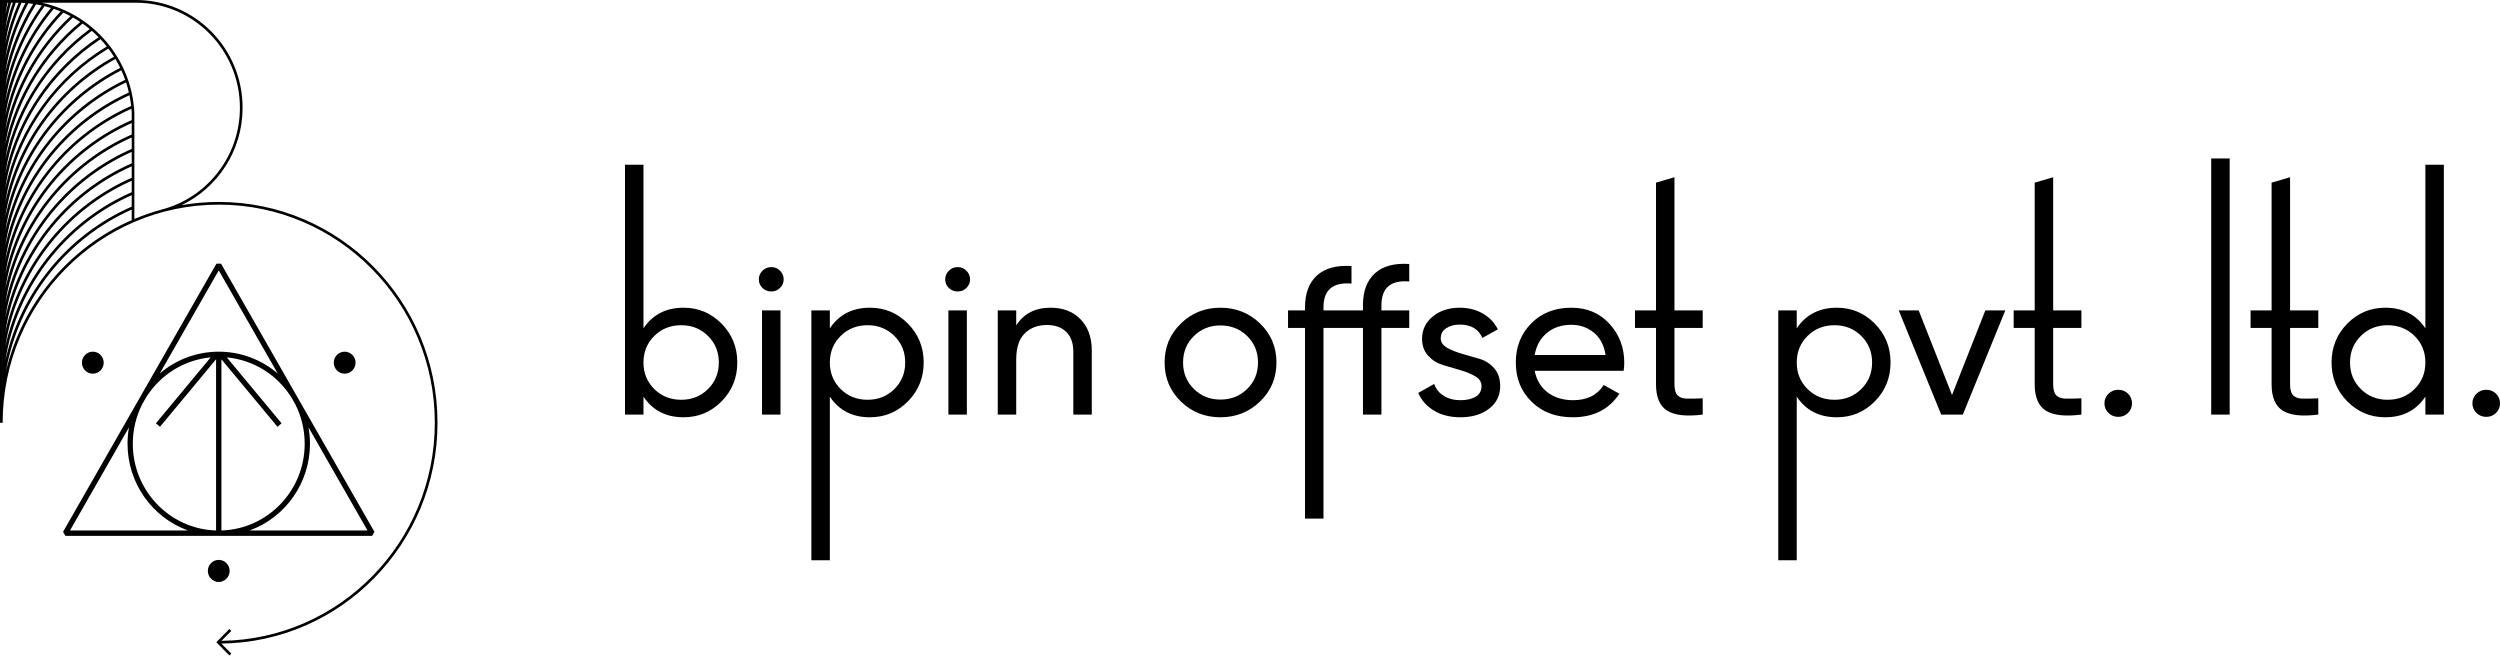
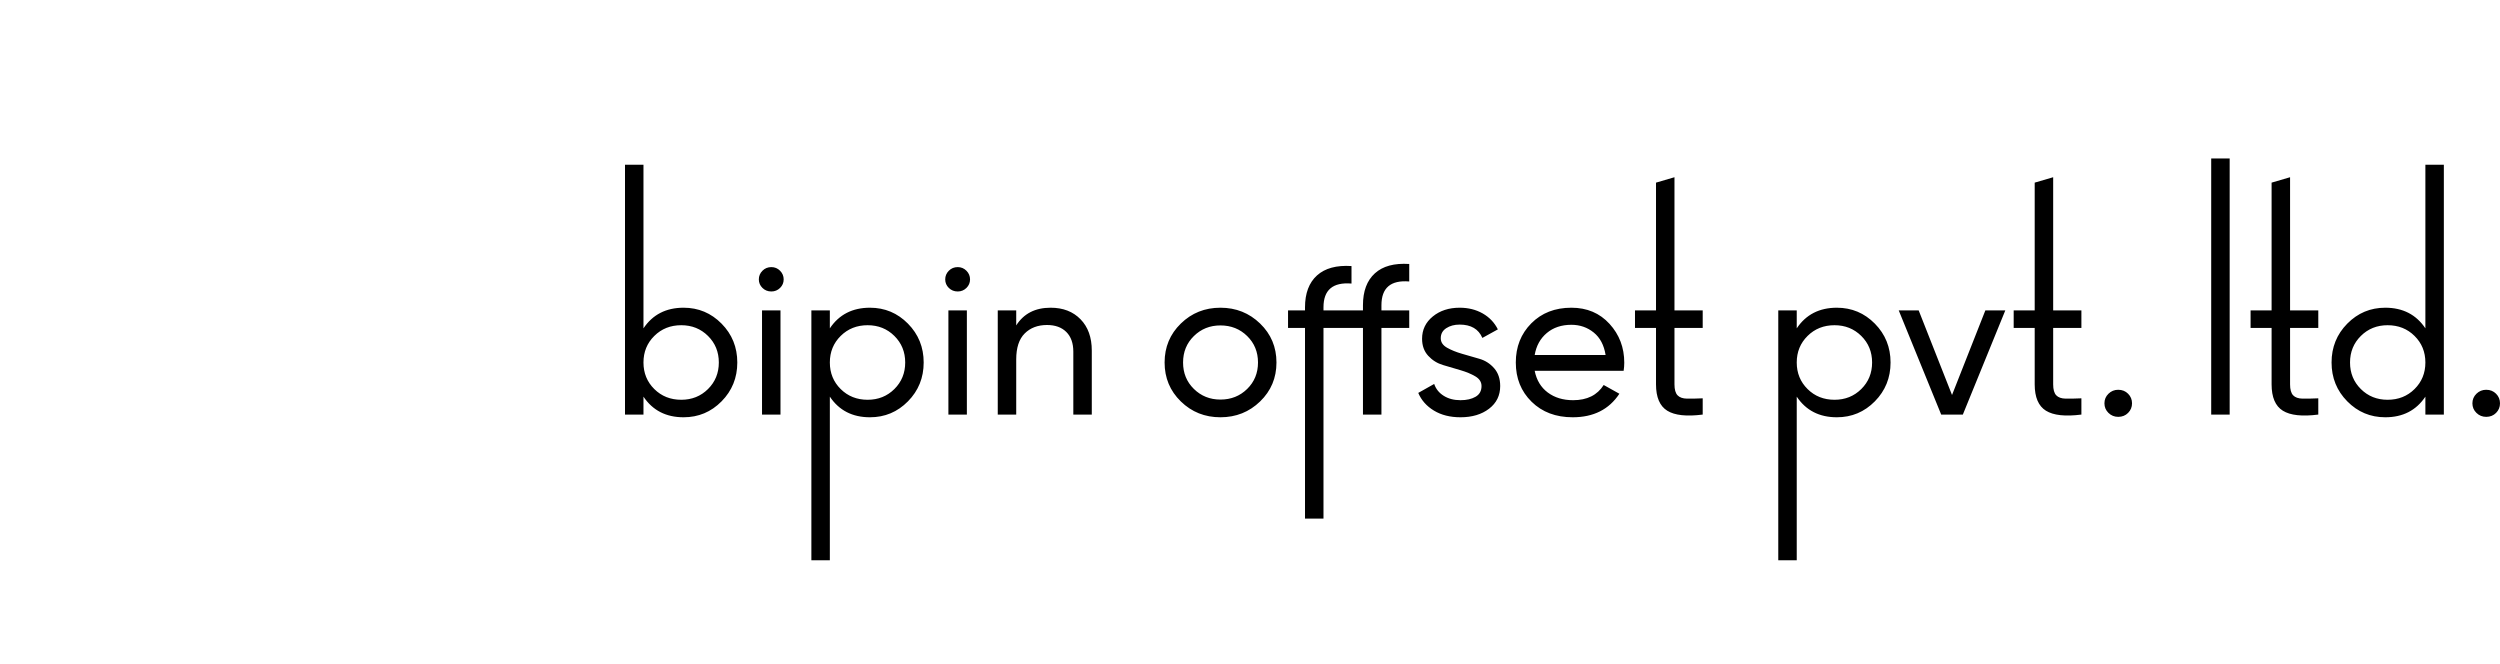
<svg xmlns="http://www.w3.org/2000/svg" width="256" height="68" viewBox="0 0 256 68" fill="none">
  <path d="M69.999 31.51C71.521 31.51 72.818 32.054 73.89 33.142C74.963 34.23 75.499 35.556 75.499 37.12C75.499 38.684 74.963 40.01 73.89 41.097C72.818 42.185 71.521 42.729 69.999 42.729C68.203 42.729 66.833 42.025 65.891 40.617V42.452H64V16.868H65.891V33.622C66.833 32.214 68.203 31.51 69.999 31.51ZM69.76 40.937C70.847 40.937 71.76 40.571 72.499 39.839C73.238 39.107 73.608 38.2 73.608 37.12C73.608 36.039 73.238 35.132 72.499 34.4C71.76 33.668 70.847 33.302 69.76 33.302C68.659 33.302 67.739 33.668 67 34.4C66.26 35.132 65.891 36.039 65.891 37.12C65.891 38.2 66.26 39.107 67 39.839C67.739 40.571 68.659 40.937 69.76 40.937ZM78.987 29.847C78.625 29.847 78.321 29.726 78.075 29.484C77.828 29.242 77.705 28.951 77.705 28.61C77.705 28.268 77.828 27.973 78.075 27.724C78.321 27.476 78.625 27.351 78.987 27.351C79.335 27.351 79.632 27.476 79.879 27.724C80.125 27.973 80.248 28.268 80.248 28.61C80.248 28.951 80.125 29.242 79.879 29.484C79.632 29.726 79.335 29.847 78.987 29.847ZM78.031 42.452V31.788H79.922V42.452H78.031ZM89.084 31.51C90.606 31.51 91.903 32.054 92.975 33.142C94.047 34.23 94.584 35.556 94.584 37.12C94.584 38.684 94.047 40.01 92.975 41.097C91.903 42.185 90.606 42.729 89.084 42.729C87.287 42.729 85.918 42.025 84.976 40.617V57.371H83.085V31.788H84.976V33.622C85.918 32.214 87.287 31.51 89.084 31.51ZM88.845 40.937C89.932 40.937 90.845 40.571 91.584 39.839C92.323 39.107 92.693 38.2 92.693 37.12C92.693 36.039 92.323 35.132 91.584 34.4C90.845 33.668 89.932 33.302 88.845 33.302C87.744 33.302 86.824 33.668 86.085 34.4C85.346 35.132 84.976 36.039 84.976 37.12C84.976 38.2 85.346 39.107 86.085 39.839C86.824 40.571 87.744 40.937 88.845 40.937ZM98.073 29.847C97.71 29.847 97.406 29.726 97.159 29.484C96.913 29.242 96.79 28.951 96.79 28.61C96.79 28.268 96.913 27.973 97.159 27.724C97.406 27.476 97.71 27.351 98.073 27.351C98.42 27.351 98.717 27.476 98.964 27.724C99.21 27.973 99.333 28.268 99.333 28.61C99.333 28.951 99.21 29.242 98.964 29.484C98.717 29.726 98.42 29.847 98.073 29.847ZM97.116 42.452V31.788H99.007V42.452H97.116ZM107.583 31.51C108.857 31.51 109.879 31.905 110.647 32.694C111.415 33.483 111.799 34.553 111.799 35.904V42.452H109.908V36.011C109.908 35.143 109.669 34.471 109.191 33.995C108.713 33.518 108.053 33.28 107.213 33.28C106.271 33.28 105.51 33.568 104.931 34.144C104.351 34.72 104.061 35.605 104.061 36.8V42.452H102.17V31.788H104.061V33.323C104.829 32.114 106.003 31.51 107.583 31.51ZM129.036 41.108C127.92 42.189 126.565 42.729 124.971 42.729C123.377 42.729 122.026 42.189 120.918 41.108C119.809 40.027 119.255 38.698 119.255 37.12C119.255 35.541 119.809 34.212 120.918 33.131C122.026 32.05 123.377 31.51 124.971 31.51C126.565 31.51 127.92 32.05 129.036 33.131C130.152 34.212 130.71 35.541 130.71 37.12C130.71 38.698 130.152 40.027 129.036 41.108ZM124.971 40.916C126.058 40.916 126.971 40.553 127.71 39.828C128.449 39.103 128.819 38.2 128.819 37.12C128.819 36.039 128.449 35.136 127.71 34.411C126.971 33.686 126.058 33.323 124.971 33.323C123.899 33.323 122.993 33.686 122.254 34.411C121.515 35.136 121.146 36.039 121.146 37.12C121.146 38.2 121.515 39.103 122.254 39.828C122.993 40.553 123.899 40.916 124.971 40.916ZM144.306 28.823C142.408 28.666 141.459 29.477 141.459 31.254V31.788H144.306V33.579H141.459V42.452H139.567V33.579H135.525V53.105H133.633V33.579H131.895V31.788H133.633V31.467C133.633 30.032 134.043 28.944 134.861 28.204C135.68 27.465 136.858 27.145 138.394 27.244V29.036C136.481 28.88 135.525 29.69 135.525 31.467V31.788H139.567V31.254C139.567 29.818 139.973 28.73 140.785 27.991C141.596 27.252 142.77 26.932 144.306 27.031V28.823ZM147.534 34.635C147.534 35.04 147.748 35.36 148.175 35.605C148.603 35.847 149.11 36.053 149.7 36.224C150.291 36.394 150.885 36.565 151.483 36.739C152.081 36.91 152.584 37.233 153.001 37.706C153.414 38.179 153.62 38.787 153.62 39.53C153.62 40.497 153.24 41.272 152.479 41.855C151.718 42.437 150.744 42.729 149.556 42.729C148.498 42.729 147.592 42.502 146.838 42.047C146.085 41.591 145.549 40.987 145.23 40.234L146.86 39.316C147.034 39.828 147.36 40.234 147.839 40.532C148.317 40.831 148.889 40.98 149.556 40.98C150.179 40.98 150.693 40.863 151.099 40.628C151.505 40.393 151.708 40.027 151.708 39.533C151.708 39.121 151.497 38.79 151.077 38.541C150.657 38.292 150.15 38.083 149.559 37.909C148.969 37.734 148.375 37.56 147.777 37.383C147.179 37.208 146.672 36.892 146.252 36.437C145.831 35.982 145.621 35.399 145.621 34.688C145.621 33.764 145.987 33.003 146.719 32.406C147.451 31.809 148.367 31.51 149.469 31.51C150.353 31.51 151.139 31.706 151.827 32.096C152.515 32.488 153.033 33.032 153.381 33.728L151.795 34.603C151.403 33.693 150.628 33.238 149.469 33.238C148.933 33.238 148.476 33.359 148.099 33.604C147.723 33.846 147.534 34.19 147.534 34.635ZM157.152 37.973C157.341 38.925 157.787 39.665 158.489 40.191C159.192 40.717 160.058 40.98 161.087 40.98C162.521 40.98 163.565 40.461 164.217 39.423L165.825 40.319C164.768 41.926 163.173 42.729 161.043 42.729C159.319 42.729 157.917 42.199 156.837 41.14C155.758 40.081 155.218 38.741 155.218 37.12C155.218 35.513 155.747 34.176 156.805 33.11C157.863 32.043 159.232 31.51 160.913 31.51C162.507 31.51 163.808 32.061 164.815 33.163C165.822 34.265 166.325 35.591 166.325 37.141C166.325 37.411 166.303 37.688 166.26 37.973H157.152ZM160.913 33.259C159.899 33.259 159.058 33.54 158.392 34.102C157.725 34.663 157.312 35.413 157.152 36.352H164.413C164.253 35.342 163.847 34.574 163.195 34.048C162.543 33.522 161.782 33.259 160.913 33.259ZM174.357 33.579H171.466V39.359C171.466 39.885 171.571 40.259 171.781 40.479C171.991 40.699 172.314 40.813 172.748 40.82C173.183 40.827 173.719 40.817 174.357 40.788V42.452C172.705 42.665 171.495 42.533 170.727 42.057C169.959 41.581 169.575 40.681 169.575 39.359V33.579H167.423V31.788H169.575V18.702L171.466 18.148V31.788H174.357V33.579ZM188.095 31.51C189.616 31.51 190.913 32.054 191.985 33.142C193.057 34.23 193.593 35.556 193.593 37.12C193.593 38.684 193.057 40.01 191.985 41.097C190.913 42.185 189.616 42.729 188.095 42.729C186.297 42.729 184.928 42.025 183.986 40.617V57.371H182.095V31.788H183.986V33.622C184.928 32.214 186.297 31.51 188.095 31.51ZM187.855 40.937C188.942 40.937 189.855 40.571 190.594 39.839C191.334 39.107 191.703 38.2 191.703 37.12C191.703 36.039 191.334 35.132 190.594 34.4C189.855 33.668 188.942 33.302 187.855 33.302C186.754 33.302 185.834 33.668 185.095 34.4C184.355 35.132 183.986 36.039 183.986 37.12C183.986 38.2 184.355 39.107 185.095 39.839C185.834 40.571 186.754 40.937 187.855 40.937ZM203.299 31.788H205.342L200.995 42.452H198.778L194.431 31.788H196.474L199.887 40.447L203.299 31.788ZM213.135 33.579H210.245V39.359C210.245 39.885 210.35 40.259 210.559 40.479C210.769 40.699 211.091 40.813 211.527 40.82C211.961 40.827 212.497 40.817 213.135 40.788V42.452C211.483 42.665 210.273 42.533 209.505 42.057C208.737 41.581 208.353 40.681 208.353 39.359V33.579H206.201V31.788H208.353V18.702L210.245 18.148V31.788H213.135V33.579ZM216.906 42.686C216.515 42.686 216.182 42.551 215.906 42.281C215.631 42.011 215.494 41.684 215.494 41.3C215.494 40.916 215.631 40.589 215.906 40.319C216.182 40.049 216.515 39.913 216.906 39.913C217.312 39.913 217.649 40.049 217.917 40.319C218.185 40.589 218.32 40.916 218.32 41.3C218.32 41.684 218.185 42.011 217.917 42.281C217.649 42.551 217.312 42.686 216.906 42.686ZM226.427 42.452V16.228H228.318V42.452H226.427ZM237.393 33.579H234.503V39.359C234.503 39.885 234.608 40.259 234.817 40.479C235.027 40.699 235.35 40.813 235.785 40.82C236.219 40.827 236.755 40.817 237.393 40.788V42.452C235.742 42.665 234.531 42.533 233.763 42.057C232.995 41.581 232.611 40.681 232.611 39.359V33.579H230.459V31.788H232.611V18.702L234.503 18.148V31.788H237.393V33.579ZM248.359 16.868H250.25V42.452H248.359V40.617C247.417 42.025 246.048 42.729 244.251 42.729C242.729 42.729 241.433 42.185 240.36 41.097C239.288 40.01 238.752 38.684 238.752 37.12C238.752 35.556 239.288 34.23 240.36 33.142C241.433 32.054 242.729 31.51 244.251 31.51C246.048 31.51 247.417 32.214 248.359 33.622V16.868ZM244.49 40.937C245.592 40.937 246.512 40.571 247.25 39.839C247.99 39.107 248.359 38.2 248.359 37.12C248.359 36.039 247.99 35.132 247.25 34.4C246.512 33.668 245.592 33.302 244.49 33.302C243.403 33.302 242.49 33.668 241.752 34.4C241.013 35.132 240.643 36.039 240.643 37.12C240.643 38.2 241.013 39.107 241.752 39.839C242.49 40.571 243.403 40.937 244.49 40.937ZM254.587 42.686C254.195 42.686 253.863 42.551 253.587 42.281C253.312 42.011 253.174 41.684 253.174 41.3C253.174 40.916 253.312 40.589 253.587 40.319C253.863 40.049 254.195 39.913 254.587 39.913C254.993 39.913 255.329 40.049 255.598 40.319C255.866 40.589 256 40.916 256 41.3C256 41.684 255.866 42.011 255.598 42.281C255.329 42.551 254.993 42.686 254.587 42.686Z" fill="black" />
-   <path fill-rule="evenodd" clip-rule="evenodd" d="M22.399 20.679C34.77 20.679 44.8 30.805 44.8 43.293C44.8 55.688 34.915 65.753 22.671 65.902L23.686 66.927L23.492 67.121L22.342 65.96V65.962L22.148 65.766L22.342 65.568V65.57L23.492 64.408L23.686 64.606L22.676 65.622C34.768 65.473 44.525 55.533 44.525 43.293C44.525 30.958 34.618 20.955 22.399 20.955C10.18 20.955 0.273 30.958 0.273 43.293H0V0H13.759V0.002C13.811 0.002 13.861 0 13.911 0C19.946 0 24.841 4.941 24.841 11.034C24.841 15.436 22.285 19.238 18.591 21.007C19.828 20.793 21.101 20.679 22.399 20.679ZM22.589 59.579V59.581L22.549 59.583L22.517 59.585H22.113L22.111 59.55C21.633 59.419 21.284 58.979 21.284 58.461C21.284 57.838 21.784 57.333 22.399 57.333C23.014 57.333 23.515 57.838 23.515 58.461C23.515 58.983 23.16 59.425 22.676 59.551V59.572L22.589 59.579ZM35.294 36.012C35.909 36.012 36.41 36.516 36.41 37.139C36.41 37.759 35.909 38.265 35.294 38.265C34.677 38.265 34.179 37.759 34.179 37.139C34.179 36.516 34.677 36.012 35.294 36.012ZM9.506 36.012C10.121 36.012 10.62 36.516 10.62 37.139C10.62 37.759 10.121 38.265 9.506 38.265C8.889 38.265 8.389 37.759 8.389 37.139C8.389 36.516 8.889 36.012 9.506 36.012ZM38.103 54.872H6.697L6.459 54.456L22.163 27H22.636L38.34 54.456L38.103 54.872ZM28.44 38.25L22.399 27.688L16.36 38.248C18.042 36.807 20.17 36.012 22.399 36.012C24.63 36.012 26.758 36.807 28.44 38.25ZM25.555 54.32H37.63L31.591 43.761C31.689 44.315 31.741 44.878 31.741 45.441C31.741 49.453 29.229 52.99 25.555 54.32ZM22.672 36.792V54.32H22.711C27.445 54.154 31.2 50.225 31.2 45.441C31.2 44.009 30.862 42.609 30.208 41.339L29.825 40.675C28.363 38.354 25.93 36.851 23.225 36.596L28.834 43.347L28.416 43.702L22.672 36.792ZM21.573 36.596C18.87 36.851 16.437 38.352 14.976 40.668L14.589 41.343C13.935 42.611 13.599 44.011 13.599 45.441C13.599 50.225 17.353 54.154 22.083 54.32H22.126V36.792L16.382 43.702L15.964 43.347L21.573 36.596ZM7.168 54.32H19.245C15.569 52.99 13.059 49.453 13.059 45.441C13.059 44.878 13.109 44.315 13.207 43.759L7.168 54.32ZM0.275 0.278V39.736L0.273 39.749V0.278H0.275ZM0.549 1.473C0.613 1.07 0.685 0.673 0.77 0.278H0.851C0.739 0.673 0.639 1.07 0.549 1.473ZM0.545 2.978C0.687 2.058 0.885 1.156 1.136 0.278H1.322C1.008 1.152 0.748 2.055 0.545 2.978ZM0.543 4.458C0.766 3.011 1.128 1.615 1.612 0.278H1.718C2.015 0.278 2.312 0.287 2.604 0.31C1.683 2.06 0.984 3.947 0.543 5.935C0.851 3.953 1.417 2.06 2.203 0.287C2.105 0.285 2.006 0.282 1.908 0.28C1.324 1.609 0.864 3.006 0.543 4.458ZM0.545 7.408C0.936 4.883 1.745 2.504 2.9 0.337C3.369 0.382 3.829 0.457 4.277 0.559C2.512 3.009 1.221 5.832 0.543 8.888C1.019 5.821 2.113 2.963 3.692 0.444C3.594 0.427 3.496 0.412 3.398 0.397C2.081 2.525 1.104 4.885 0.545 7.408ZM0.543 10.365C1.103 6.759 2.515 3.442 4.567 0.628C4.791 0.684 5.012 0.748 5.232 0.817L5.223 0.813C2.97 3.529 1.337 6.787 0.543 10.365ZM0.543 11.843C1.184 7.713 2.946 3.958 5.506 0.906C5.746 0.986 5.98 1.078 6.213 1.175C3.446 4.093 1.448 7.758 0.543 11.843ZM0.545 13.31C1.265 8.677 3.398 4.518 6.483 1.292C6.734 1.402 6.979 1.523 7.221 1.652C3.934 4.712 1.557 8.752 0.545 13.31ZM0.543 14.796C1.339 9.679 3.853 5.135 7.474 1.792C7.729 1.935 7.979 2.088 8.221 2.252C4.414 5.398 1.655 9.781 0.543 14.796ZM0.545 16.264C1.411 10.697 4.312 5.815 8.457 2.414C8.706 2.592 8.952 2.778 9.188 2.974C4.887 6.151 1.751 10.84 0.545 16.264ZM0.545 17.746C1.472 11.765 4.754 6.57 9.403 3.158C9.643 3.365 9.875 3.585 10.097 3.811C5.328 6.982 1.83 11.942 0.545 17.746ZM0.543 19.23C1.529 12.87 5.173 7.4 10.293 4.014C10.514 4.253 10.729 4.503 10.934 4.76C5.736 7.894 1.902 13.091 0.543 19.23ZM0.545 20.698C1.583 14.012 5.561 8.31 11.102 4.98C11.305 5.249 11.495 5.524 11.672 5.808C6.104 8.881 1.971 14.273 0.545 20.698ZM0.543 22.182C1.625 15.205 5.903 9.302 11.818 6.043C11.994 6.339 12.156 6.641 12.306 6.951C6.416 9.956 2.021 15.512 0.543 22.182ZM0.545 23.647C1.666 16.443 6.2 10.38 12.424 7.201C12.568 7.516 12.701 7.842 12.819 8.174C6.675 11.112 2.069 16.791 0.545 23.647ZM0.545 25.12C1.697 17.729 6.436 11.545 12.908 8.437C13.019 8.774 13.115 9.121 13.196 9.472C6.865 12.356 2.102 18.125 0.545 25.12ZM0.547 26.595C1.719 19.075 6.608 12.798 13.257 9.749C13.331 10.109 13.388 10.475 13.431 10.848C6.983 13.695 2.122 19.517 0.547 26.595ZM0.547 28.066C1.734 20.472 6.708 14.149 13.458 11.136C13.469 11.267 13.479 11.399 13.486 11.534V12.298C7.013 15.134 2.128 20.968 0.547 28.066ZM0.547 29.544C1.734 21.941 6.721 15.609 13.486 12.6V13.775C7.013 16.613 2.126 22.446 0.547 29.544ZM0.547 31.023C1.734 23.418 6.721 17.086 13.486 14.077V15.251C7.013 18.089 2.126 23.923 0.547 31.023ZM0.547 32.5C1.734 24.895 6.721 18.563 13.486 15.553V16.728C7.013 19.566 2.126 25.4 0.547 32.5ZM0.547 33.974C1.734 26.369 6.721 20.039 13.486 17.03V18.205C7.013 21.043 2.128 26.877 0.547 33.974ZM0.547 35.451C1.734 27.846 6.721 21.516 13.486 18.507V19.681C7.013 22.519 2.128 28.353 0.547 35.451ZM0.55 36.913C1.742 29.315 6.726 22.991 13.486 19.983V21.158C7.016 23.994 2.133 29.822 0.55 36.913ZM0.604 38.056C1.888 30.607 6.824 24.425 13.486 21.46V22.541C7.088 25.346 2.244 31.075 0.604 38.056ZM4.285 0.278C9.506 1.421 13.466 5.976 13.759 11.515V22.426C14.666 22.042 15.602 21.718 16.565 21.456V21.454C21.165 20.263 24.566 16.051 24.566 11.034C24.566 5.094 19.795 0.278 13.911 0.278C13.861 0.278 13.811 0.28 13.759 0.28V0.278H4.285Z" fill="black" />
</svg>